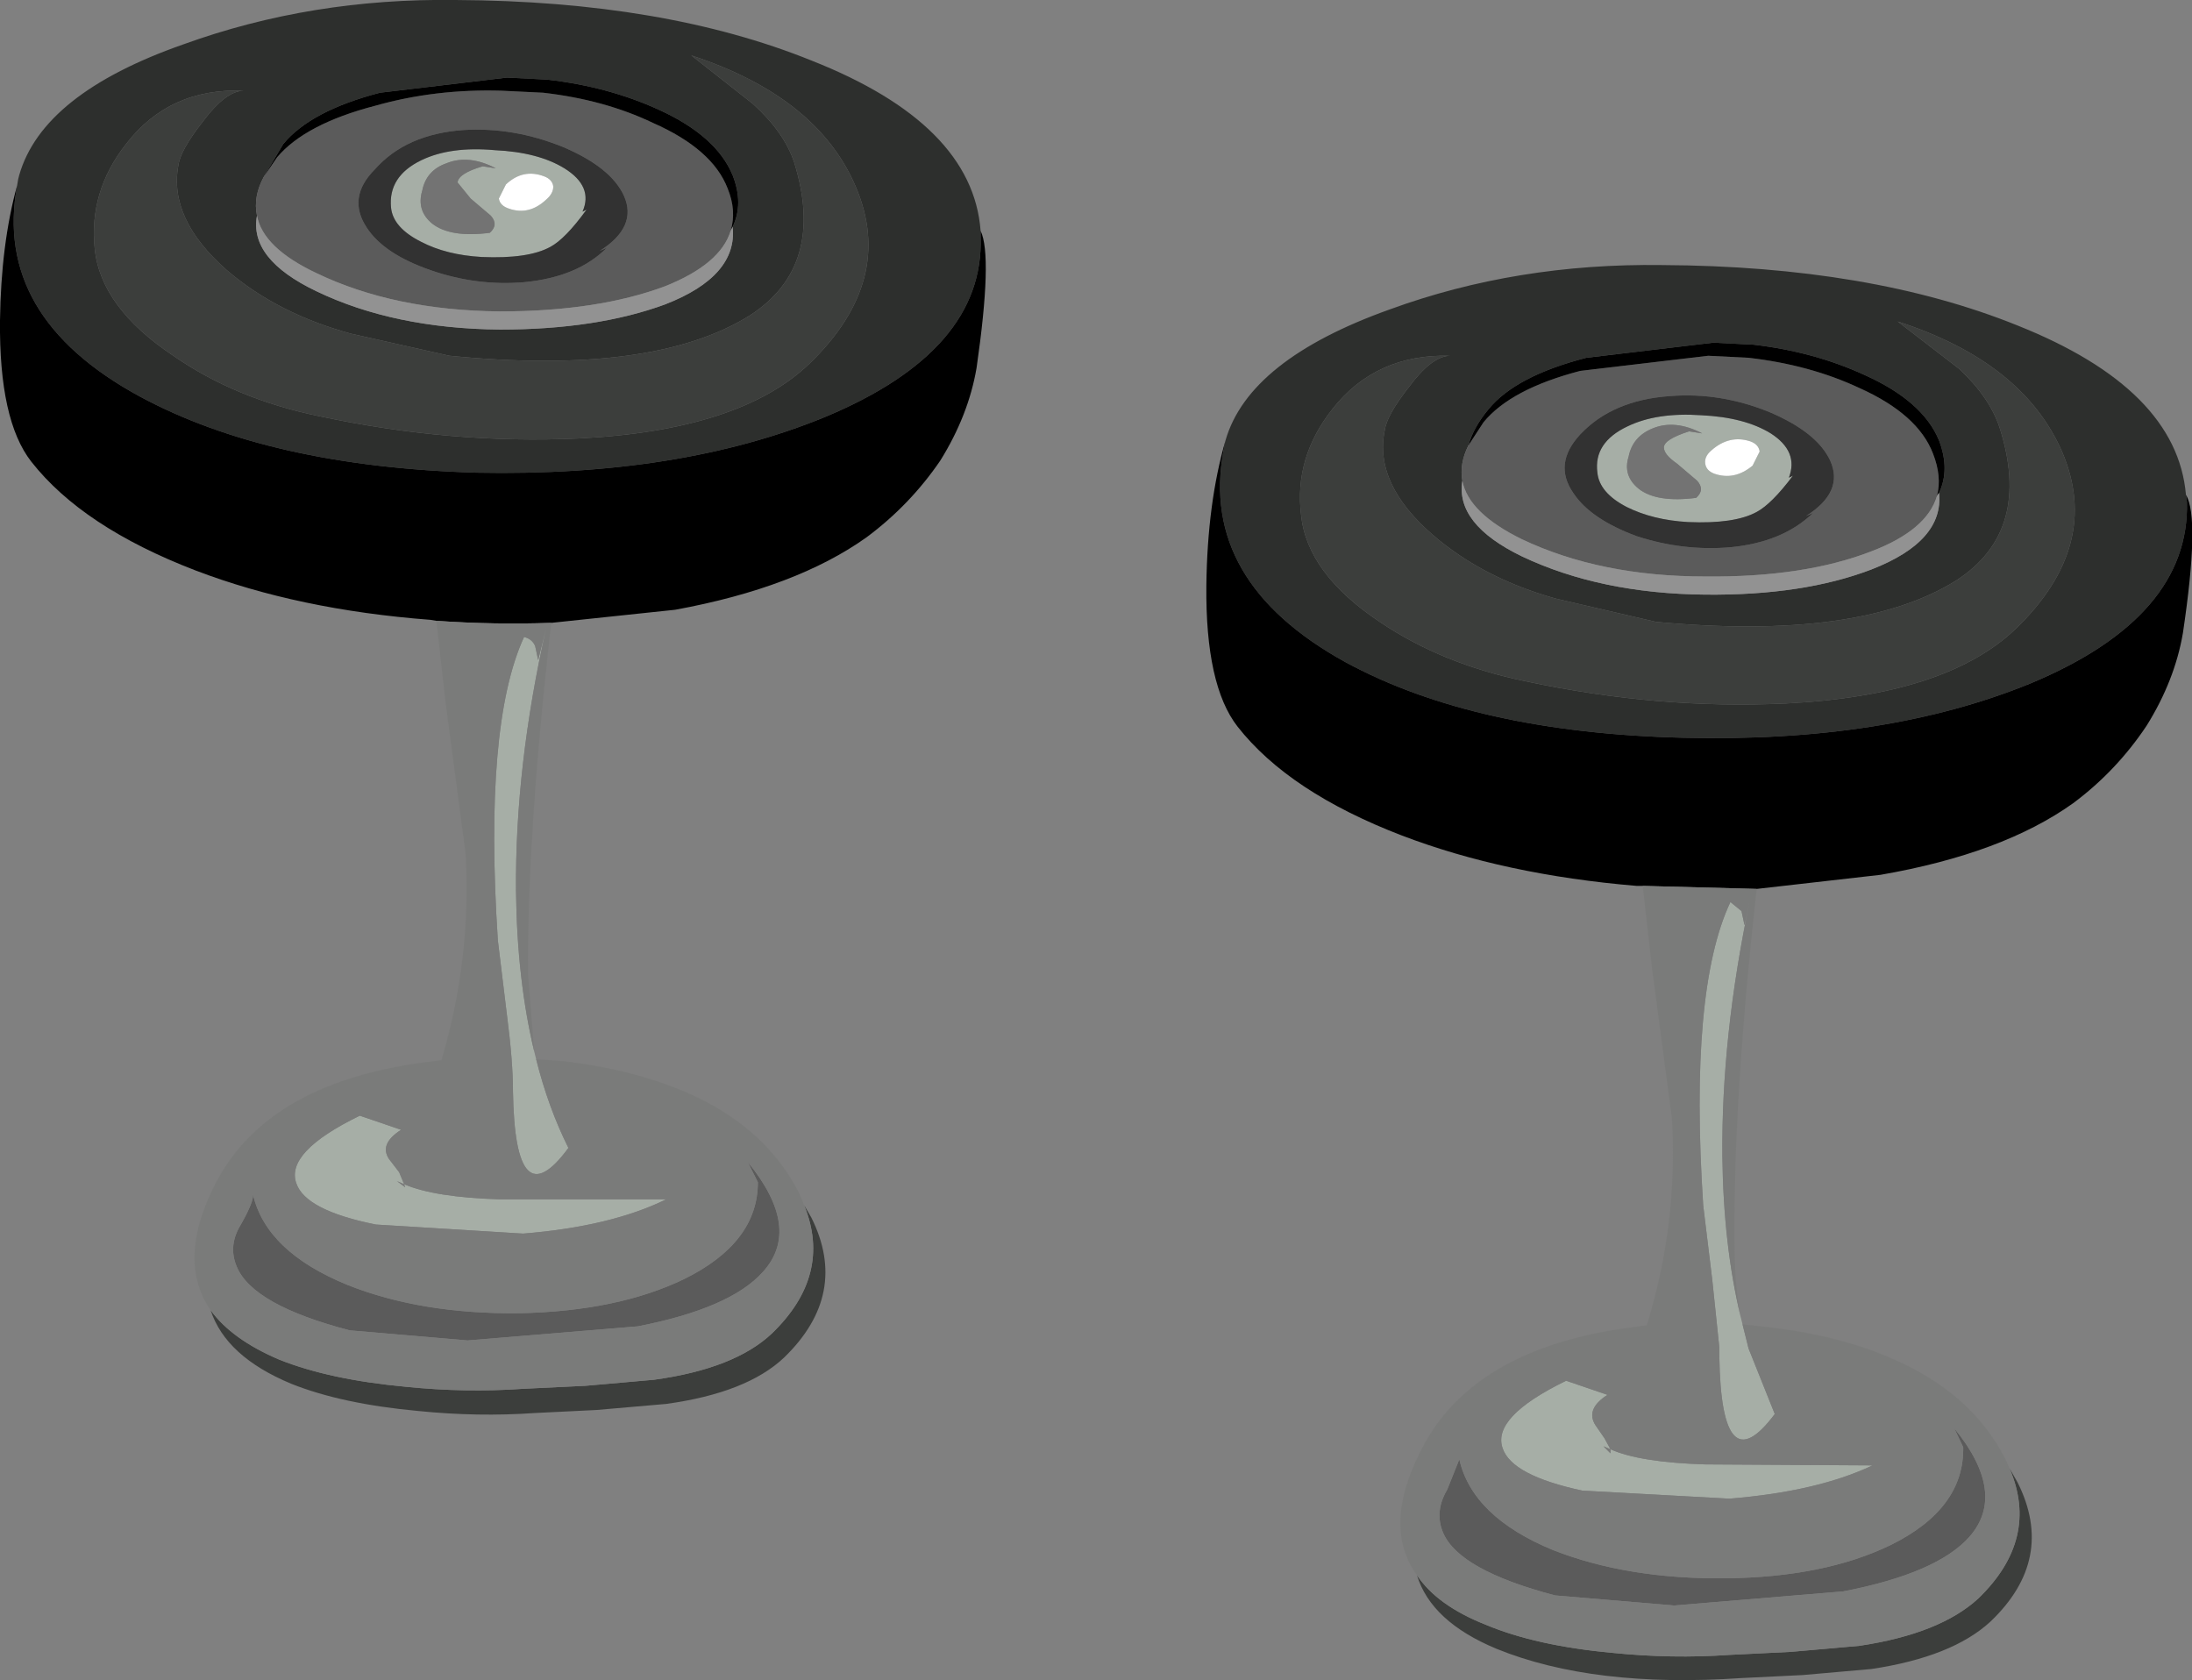
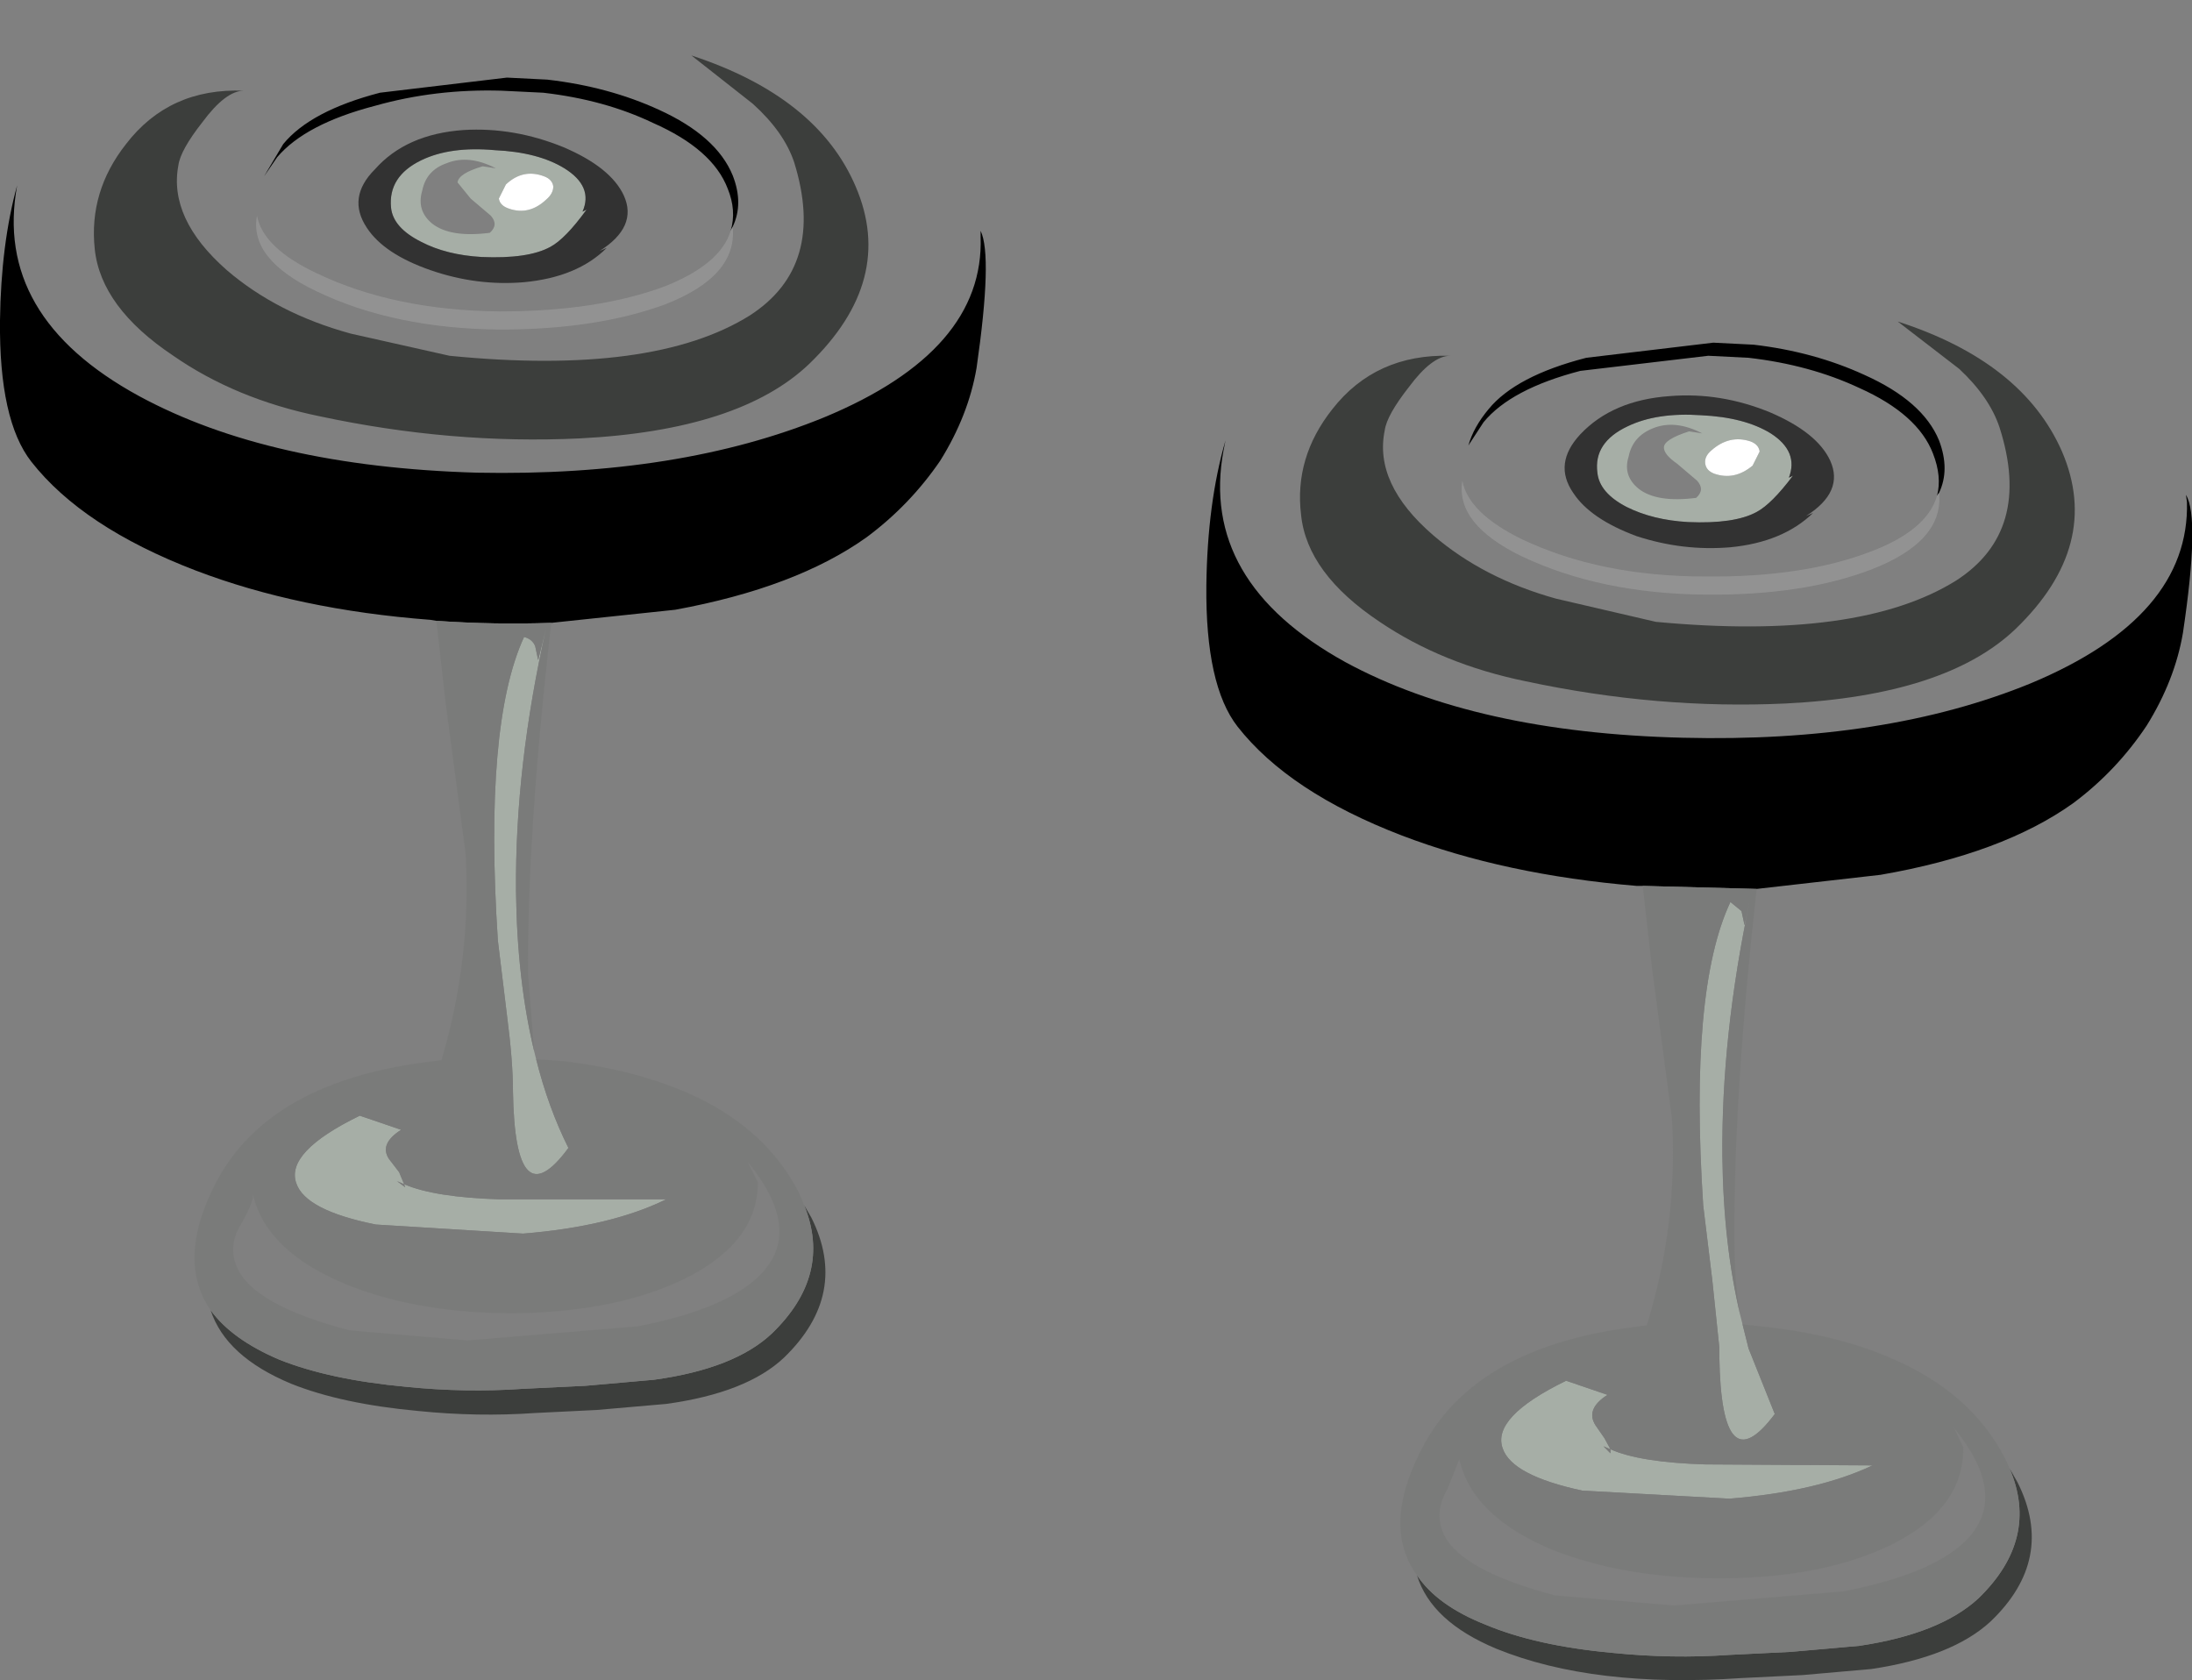
<svg xmlns="http://www.w3.org/2000/svg" height="83.35px" width="108.75px">
  <rect width="100%" height="100%" fill="#808080" stroke="none" />
  <g transform="matrix(1.0, 0.0, 0.0, 1.0, 54.35, 41.7)">
    <path d="M15.55 -22.5 Q14.45 -21.1 14.35 -20.35 13.8 -17.7 16.75 -15.15 19.25 -13.0 22.85 -12.0 L27.8 -10.85 Q37.9 -9.9 42.7 -12.9 46.5 -15.35 44.85 -20.5 44.35 -22.0 42.85 -23.4 L39.8 -25.75 Q46.0 -23.75 47.95 -19.3 49.95 -14.65 45.65 -10.5 42.2 -7.2 34.25 -6.8 27.9 -6.5 21.35 -7.9 17.2 -8.75 14.1 -10.85 10.5 -13.25 10.2 -16.15 9.85 -19.0 11.75 -21.4 13.9 -24.15 17.6 -24.05 16.7 -24.05 15.55 -22.5 M15.95 36.45 Q16.95 37.95 19.35 38.9 21.85 39.95 25.65 40.3 28.6 40.6 31.45 40.4 L34.5 40.25 37.9 39.95 Q41.9 39.35 43.8 37.6 46.85 34.65 45.35 31.15 L45.75 31.85 Q47.65 35.65 44.4 38.75 42.5 40.5 38.5 41.1 L35.1 41.4 32.05 41.55 Q24.7 42.05 19.9 40.1 16.65 38.75 15.95 36.45 M-14.45 18.1 L-14.1 18.7 Q-12.2 22.5 -15.45 25.65 -17.3 27.4 -21.3 27.95 L-24.75 28.25 -27.8 28.4 Q-30.65 28.6 -33.6 28.3 -37.4 27.95 -39.9 26.95 -43.15 25.6 -43.9 23.3 -42.85 24.75 -40.5 25.75 -38.0 26.75 -34.2 27.1 -31.25 27.4 -28.4 27.2 L-25.3 27.05 -21.9 26.75 Q-17.9 26.2 -16.05 24.45 -13.05 21.55 -14.45 18.1 M-44.3 -35.65 Q-45.4 -34.25 -45.5 -33.5 -46.0 -30.85 -43.1 -28.3 -40.6 -26.15 -36.95 -25.15 L-32.05 -24.05 Q-21.95 -23.05 -17.15 -26.05 -13.35 -28.5 -14.95 -33.65 -15.45 -35.15 -17.0 -36.55 L-20.05 -38.95 Q-13.8 -36.9 -11.9 -32.45 -9.9 -27.8 -14.2 -23.65 -17.65 -20.35 -25.6 -19.95 -31.95 -19.65 -38.5 -21.05 -42.65 -21.9 -45.75 -24.05 -49.35 -26.45 -49.65 -29.35 -49.95 -32.2 -48.1 -34.55 -45.95 -37.35 -42.25 -37.2 -43.15 -37.2 -44.3 -35.65" fill="#3c3e3c" fill-rule="evenodd" stroke="none" />
-     <path d="M15.55 -22.5 Q16.7 -24.05 17.6 -24.05 13.9 -24.15 11.75 -21.4 9.85 -19.0 10.2 -16.15 10.5 -13.25 14.1 -10.85 17.2 -8.75 21.35 -7.9 27.9 -6.5 34.25 -6.8 42.2 -7.2 45.65 -10.5 49.95 -14.65 47.95 -19.3 46.0 -23.75 39.8 -25.75 L42.85 -23.4 Q44.35 -22.0 44.85 -20.5 46.5 -15.35 42.7 -12.9 37.9 -9.9 27.8 -10.85 L22.85 -12.0 Q19.25 -13.0 16.75 -15.15 13.8 -17.7 14.35 -20.35 14.45 -21.1 15.55 -22.5 M41.85 -17.25 Q42.4 -18.4 41.85 -19.85 41.05 -21.8 38.15 -23.1 35.65 -24.25 32.65 -24.6 L30.65 -24.7 24.35 -23.95 Q20.85 -23.05 19.5 -21.4 18.75 -20.5 18.5 -19.6 18.05 -18.7 18.2 -17.85 17.85 -15.7 21.15 -14.1 25.05 -12.25 30.25 -12.2 35.1 -12.15 38.5 -13.45 42.1 -14.85 41.85 -17.25 M54.1 -17.15 L54.15 -16.8 Q54.3 -11.1 46.4 -7.8 39.2 -4.85 29.15 -5.1 18.85 -5.35 12.4 -8.85 5.15 -12.85 6.35 -19.35 L6.45 -19.85 Q7.6 -23.85 14.6 -26.35 20.9 -28.65 28.1 -28.55 38.45 -28.5 45.75 -25.55 53.65 -22.4 54.1 -17.15 M-53.5 -32.5 L-53.45 -32.8 -53.4 -33.0 Q-52.25 -37.05 -45.25 -39.5 -38.9 -41.8 -31.75 -41.7 -21.4 -41.65 -14.1 -38.7 -6.1 -35.55 -5.7 -30.25 L-5.7 -29.95 Q-5.5 -24.3 -13.45 -21.0 -20.65 -18.05 -30.7 -18.25 -41.0 -18.55 -47.45 -22.05 -54.7 -26.0 -53.5 -32.5 M-44.3 -35.65 Q-43.15 -37.2 -42.25 -37.2 -45.95 -37.35 -48.1 -34.55 -49.95 -32.2 -49.65 -29.35 -49.35 -26.45 -45.75 -24.05 -42.65 -21.9 -38.5 -21.05 -31.95 -19.65 -25.6 -19.95 -17.65 -20.35 -14.2 -23.65 -9.9 -27.8 -11.9 -32.45 -13.8 -36.9 -20.05 -38.95 L-17.0 -36.55 Q-15.45 -35.15 -14.95 -33.65 -13.35 -28.5 -17.15 -26.05 -21.95 -23.05 -32.05 -24.05 L-36.95 -25.15 Q-40.6 -26.15 -43.1 -28.3 -46.0 -30.85 -45.5 -33.5 -45.4 -34.25 -44.3 -35.65 M-41.25 -32.95 Q-41.8 -31.95 -41.6 -31.0 -42.0 -28.85 -38.65 -27.25 -34.8 -25.4 -29.55 -25.35 -24.75 -25.35 -21.35 -26.6 -17.75 -28.0 -18.0 -30.45 -17.45 -31.6 -18.0 -33.0 -18.8 -34.95 -21.65 -36.25 -24.15 -37.4 -27.2 -37.75 L-29.2 -37.85 -35.5 -37.1 Q-38.95 -36.2 -40.3 -34.55 L-41.25 -32.95" fill="#2d2f2d" fill-rule="evenodd" stroke="none" />
-     <path d="M18.5 -19.6 L19.25 -20.75 Q20.6 -22.4 24.05 -23.3 L30.4 -24.05 32.4 -23.95 Q35.45 -23.6 37.9 -22.45 40.8 -21.15 41.55 -19.2 42.0 -18.05 41.75 -17.1 41.25 -15.4 38.5 -14.35 35.15 -13.05 30.25 -13.1 25.05 -13.1 21.15 -14.95 18.5 -16.25 18.2 -17.85 18.05 -18.7 18.5 -19.6 M35.25 -16.1 Q37.15 -17.3 36.45 -18.85 35.8 -20.25 33.45 -21.25 31.0 -22.25 28.5 -22.05 25.65 -21.85 24.05 -20.15 22.7 -18.7 23.7 -17.25 24.55 -15.95 26.85 -15.1 29.15 -14.35 31.5 -14.55 34.1 -14.8 35.6 -16.25 L35.25 -16.1 M42.6 29.15 Q45.25 32.4 43.35 34.55 41.75 36.35 37.1 37.25 L28.7 37.95 22.8 37.45 Q18.05 36.2 17.25 34.35 16.8 33.3 17.45 32.2 L18.05 30.7 Q18.7 33.55 22.7 35.2 26.4 36.65 31.25 36.6 36.15 36.55 39.45 34.95 43.1 33.15 43.05 30.1 L42.6 29.15 M-41.25 -32.95 L-40.6 -33.9 Q-39.2 -35.55 -35.75 -36.45 -32.75 -37.3 -29.45 -37.2 L-27.4 -37.1 Q-24.35 -36.75 -21.95 -35.6 -19.0 -34.3 -18.25 -32.35 -17.8 -31.25 -18.1 -30.25 -18.6 -28.6 -21.35 -27.5 -24.7 -26.25 -29.55 -26.25 -34.8 -26.3 -38.65 -28.15 -41.3 -29.4 -41.6 -31.0 -41.8 -31.95 -41.25 -32.95 M-35.75 -33.3 Q-37.15 -31.9 -36.15 -30.4 -35.3 -29.1 -33.0 -28.3 -30.7 -27.5 -28.35 -27.7 -25.7 -27.95 -24.25 -29.4 L-24.6 -29.25 Q-22.7 -30.45 -23.4 -32.0 -24.05 -33.4 -26.4 -34.4 -28.85 -35.4 -31.35 -35.25 -34.2 -35.05 -35.75 -33.3 M-17.25 15.95 Q-14.55 19.25 -16.5 21.4 -18.1 23.2 -22.7 24.1 L-31.15 24.8 -37.0 24.3 Q-41.8 23.05 -42.6 21.15 -43.05 20.1 -42.4 19.05 -41.75 17.9 -41.8 17.55 -41.15 20.4 -37.1 22.05 -33.45 23.5 -28.6 23.45 -23.7 23.35 -20.4 21.75 -16.75 19.95 -16.75 16.95 L-17.25 15.95" fill="#5b5b5b" fill-rule="evenodd" stroke="none" />
    <path d="M18.5 -19.6 Q18.75 -20.5 19.5 -21.4 20.85 -23.05 24.35 -23.95 L30.65 -24.7 32.65 -24.6 Q35.65 -24.25 38.15 -23.1 41.05 -21.8 41.85 -19.85 42.4 -18.4 41.85 -17.25 L41.75 -17.1 Q42.0 -18.05 41.55 -19.2 40.8 -21.15 37.9 -22.45 35.45 -23.6 32.4 -23.95 L30.4 -24.05 24.05 -23.3 Q20.6 -22.4 19.25 -20.75 L18.5 -19.6 M6.45 -19.85 L6.35 -19.35 Q5.15 -12.85 12.4 -8.85 18.85 -5.35 29.15 -5.1 39.2 -4.85 46.4 -7.8 54.3 -11.1 54.15 -16.8 L54.1 -17.15 Q54.8 -16.0 53.95 -10.3 53.55 -7.95 52.15 -5.7 50.65 -3.45 48.5 -1.85 45.0 0.65 38.95 1.7 L32.8 2.4 27.15 2.25 26.85 2.25 Q20.3 1.7 15.2 -0.25 9.6 -2.4 7.05 -5.65 5.45 -7.7 5.5 -12.65 5.55 -16.75 6.45 -19.85 M-32.7 -10.9 L-33.0 -10.95 Q-39.55 -11.45 -44.65 -13.4 -50.25 -15.55 -52.8 -18.8 -54.4 -20.85 -54.35 -25.8 -54.3 -29.6 -53.5 -32.5 -54.7 -26.0 -47.45 -22.05 -41.0 -18.55 -30.7 -18.25 -20.65 -18.05 -13.45 -21.0 -5.5 -24.3 -5.7 -29.95 L-5.7 -30.25 Q-5.1 -29.0 -5.9 -23.45 -6.3 -21.1 -7.7 -18.85 -9.2 -16.65 -11.35 -15.05 -14.85 -12.55 -20.85 -11.45 L-27.0 -10.8 Q-29.8 -10.7 -32.7 -10.9 M-18.1 -30.25 Q-17.8 -31.25 -18.25 -32.35 -19.0 -34.3 -21.95 -35.6 -24.35 -36.75 -27.4 -37.1 L-29.45 -37.2 Q-32.75 -37.3 -35.75 -36.45 -39.2 -35.55 -40.6 -33.9 L-41.25 -32.95 -40.3 -34.55 Q-38.95 -36.2 -35.5 -37.1 L-29.2 -37.85 -27.2 -37.75 Q-24.15 -37.4 -21.65 -36.25 -18.8 -34.95 -18.0 -33.0 -17.45 -31.6 -18.0 -30.45 L-18.1 -30.25" fill="#000000" fill-rule="evenodd" stroke="none" />
    <path d="M32.6 -18.6 L32.95 -19.3 Q32.9 -19.65 32.5 -19.8 31.45 -20.15 30.55 -19.35 30.2 -19.05 30.25 -18.7 30.3 -18.35 30.7 -18.2 31.7 -17.85 32.6 -18.6 M34.4 -18.0 L34.6 -18.1 Q33.55 -16.7 32.8 -16.3 31.7 -15.7 29.4 -15.8 27.65 -15.9 26.35 -16.55 25.0 -17.25 24.9 -18.25 24.7 -19.75 26.4 -20.55 27.85 -21.25 30.05 -21.1 32.2 -21.0 33.5 -20.2 34.9 -19.3 34.4 -18.0 M28.85 -18.7 Q28.2 -19.15 28.2 -19.5 28.2 -19.9 29.45 -20.3 L30.1 -20.2 Q28.75 -20.9 27.65 -20.45 26.65 -20.05 26.45 -19.05 26.15 -18.1 26.95 -17.45 27.85 -16.75 29.8 -17.0 30.25 -17.4 29.85 -17.85 L28.85 -18.7 M32.1 24.0 L32.4 25.2 33.7 28.45 Q31.05 32.0 30.95 25.6 L30.95 25.15 30.6 21.8 30.15 18.1 Q29.45 7.4 31.5 3.05 L32.05 3.5 32.2 4.2 32.45 3.05 Q31.05 9.7 31.1 15.65 31.15 20.05 32.0 23.6 L32.1 24.0 M31.45 32.65 L24.15 32.25 Q20.65 31.5 20.2 30.15 19.65 28.6 23.35 26.8 L25.4 27.5 Q24.3 28.2 24.8 29.0 L25.25 29.65 25.55 30.2 Q27.0 30.85 30.25 30.95 L38.55 31.0 Q35.8 32.3 31.45 32.65 M25.55 30.2 L25.2 30.05 25.55 30.4 25.55 30.2 M-27.85 10.45 L-27.75 10.85 Q-27.15 13.25 -26.15 15.25 -28.8 18.85 -28.9 12.45 -28.9 10.95 -29.2 8.65 L-29.65 4.95 Q-30.35 -5.75 -28.35 -10.1 -27.95 -10.0 -27.8 -9.65 L-27.65 -8.95 -27.25 -10.55 Q-28.8 -3.7 -28.75 2.5 -28.7 6.9 -27.85 10.45 M-31.65 -32.65 Q-31.6 -33.1 -30.4 -33.45 L-29.75 -33.35 Q-31.1 -34.05 -32.2 -33.6 -33.2 -33.25 -33.4 -32.25 -33.7 -31.25 -32.9 -30.6 -32.0 -29.9 -30.05 -30.15 -29.6 -30.55 -30.0 -31.0 L-31.0 -31.85 -31.65 -32.65 M-34.95 -31.4 Q-35.1 -32.95 -33.45 -33.75 -32.0 -34.45 -29.8 -34.25 -27.65 -34.15 -26.35 -33.35 -24.9 -32.45 -25.45 -31.2 L-25.25 -31.3 Q-26.3 -29.85 -27.05 -29.45 -28.15 -28.85 -30.45 -28.95 -32.2 -29.05 -33.45 -29.7 -34.85 -30.4 -34.95 -31.4 M-29.25 -32.55 L-29.6 -31.85 Q-29.55 -31.5 -29.1 -31.35 -28.1 -31.0 -27.25 -31.8 -26.9 -32.1 -26.9 -32.45 -26.95 -32.8 -27.35 -32.95 -28.4 -33.35 -29.25 -32.55 M-34.65 16.9 L-34.25 17.2 -34.3 17.05 -34.65 16.9 M-34.55 16.45 L-34.3 17.05 Q-32.8 17.7 -29.55 17.8 L-21.3 17.8 Q-24.05 19.15 -28.4 19.5 L-35.7 19.05 Q-39.2 18.35 -39.65 17.0 -40.2 15.45 -36.5 13.65 L-34.45 14.35 Q-35.55 15.05 -35.05 15.8 L-34.55 16.45" fill="#a6aea6" fill-rule="evenodd" stroke="none" />
    <path d="M32.6 -18.6 Q31.7 -17.85 30.7 -18.2 30.3 -18.35 30.25 -18.7 30.2 -19.05 30.55 -19.35 31.45 -20.15 32.5 -19.8 32.9 -19.65 32.95 -19.3 L32.6 -18.6 M-29.25 -32.55 Q-28.4 -33.35 -27.35 -32.95 -26.95 -32.8 -26.9 -32.45 -26.9 -32.1 -27.25 -31.8 -28.1 -31.0 -29.1 -31.35 -29.55 -31.5 -29.6 -31.85 L-29.25 -32.55" fill="#ffffff" fill-rule="evenodd" stroke="none" />
    <path d="M34.4 -18.0 Q34.9 -19.3 33.5 -20.2 32.2 -21.0 30.05 -21.1 27.85 -21.25 26.4 -20.55 24.7 -19.75 24.9 -18.25 25.0 -17.25 26.35 -16.55 27.65 -15.9 29.4 -15.8 31.7 -15.7 32.8 -16.3 33.55 -16.7 34.6 -18.1 L34.4 -18.0 M35.25 -16.1 L35.6 -16.25 Q34.1 -14.8 31.5 -14.55 29.15 -14.35 26.85 -15.1 24.55 -15.95 23.7 -17.25 22.7 -18.7 24.05 -20.15 25.65 -21.85 28.5 -22.05 31.0 -22.25 33.45 -21.25 35.8 -20.25 36.45 -18.85 37.15 -17.3 35.25 -16.1 M-34.95 -31.4 Q-34.85 -30.4 -33.45 -29.7 -32.2 -29.05 -30.45 -28.95 -28.15 -28.85 -27.05 -29.45 -26.3 -29.85 -25.25 -31.3 L-25.45 -31.2 Q-24.9 -32.45 -26.35 -33.35 -27.65 -34.15 -29.8 -34.25 -32.0 -34.45 -33.45 -33.75 -35.1 -32.95 -34.95 -31.4 M-35.75 -33.3 Q-34.2 -35.05 -31.35 -35.25 -28.85 -35.4 -26.4 -34.4 -24.05 -33.4 -23.4 -32.0 -22.7 -30.45 -24.6 -29.25 L-24.25 -29.4 Q-25.7 -27.95 -28.35 -27.7 -30.7 -27.5 -33.0 -28.3 -35.3 -29.1 -36.15 -30.4 -37.15 -31.9 -35.75 -33.3" fill="#323232" fill-rule="evenodd" stroke="none" />
-     <path d="M28.85 -18.7 L29.85 -17.85 Q30.25 -17.4 29.8 -17.0 27.85 -16.75 26.95 -17.45 26.15 -18.1 26.45 -19.05 26.65 -20.05 27.65 -20.45 28.75 -20.9 30.1 -20.2 L29.45 -20.3 Q28.2 -19.9 28.2 -19.5 28.2 -19.15 28.85 -18.7 M-31.65 -32.65 L-31.0 -31.85 -30.0 -31.0 Q-29.6 -30.55 -30.05 -30.15 -32.0 -29.9 -32.9 -30.6 -33.7 -31.25 -33.4 -32.25 -33.2 -33.25 -32.2 -33.6 -31.1 -34.05 -29.75 -33.35 L-30.4 -33.45 Q-31.6 -33.1 -31.65 -32.65" fill="#737373" fill-rule="evenodd" stroke="none" />
    <path d="M41.75 -17.1 L41.85 -17.25 Q42.1 -14.85 38.5 -13.45 35.1 -12.15 30.25 -12.2 25.05 -12.25 21.15 -14.1 17.85 -15.7 18.2 -17.85 18.5 -16.25 21.15 -14.95 25.05 -13.1 30.25 -13.1 35.15 -13.05 38.5 -14.35 41.25 -15.4 41.75 -17.1 M-41.6 -31.0 Q-41.3 -29.4 -38.65 -28.15 -34.8 -26.3 -29.55 -26.25 -24.7 -26.25 -21.35 -27.5 -18.6 -28.6 -18.1 -30.25 L-18.0 -30.45 Q-17.75 -28.0 -21.35 -26.6 -24.75 -25.35 -29.55 -25.35 -34.8 -25.4 -38.65 -27.25 -42.0 -28.85 -41.6 -31.0" fill="#929292" fill-rule="evenodd" stroke="none" />
    <path d="M27.15 2.25 L32.8 2.4 Q31.65 12.8 31.7 19.8 31.7 22.1 32.0 23.6 31.15 20.05 31.1 15.65 31.05 9.7 32.45 3.05 L32.2 4.2 32.05 3.5 31.5 3.05 Q29.45 7.4 30.15 18.1 L30.6 21.8 30.95 25.15 30.95 25.6 Q31.05 32.0 33.7 28.45 L32.4 25.2 32.1 24.0 33.45 24.15 Q36.85 24.55 39.4 25.65 43.45 27.35 45.15 30.7 L45.35 31.15 Q46.85 34.65 43.8 37.6 41.9 39.35 37.9 39.95 L34.5 40.25 31.45 40.4 Q28.6 40.6 25.65 40.3 21.85 39.95 19.35 38.9 16.95 37.95 15.95 36.45 14.25 34.1 16.05 30.45 18.55 25.2 26.6 24.15 L27.35 24.05 Q28.9 19.05 28.6 13.8 L27.6 6.25 27.15 2.25 M42.6 29.15 L43.05 30.1 Q43.1 33.15 39.45 34.95 36.15 36.55 31.25 36.6 26.4 36.65 22.7 35.2 18.7 33.55 18.05 30.7 L17.45 32.2 Q16.8 33.3 17.25 34.35 18.05 36.2 22.8 37.45 L28.7 37.95 37.1 37.25 Q41.75 36.35 43.35 34.55 45.25 32.4 42.6 29.15 M25.55 30.2 L25.55 30.4 25.2 30.05 25.55 30.2 25.25 29.65 24.8 29.0 Q24.3 28.2 25.4 27.5 L23.35 26.8 Q19.65 28.6 20.2 30.15 20.65 31.5 24.15 32.25 L31.45 32.65 Q35.8 32.3 38.55 31.0 L30.25 30.95 Q27.0 30.85 25.55 30.2 M-27.0 -10.8 Q-28.2 -0.35 -28.15 6.65 L-27.85 10.45 Q-28.7 6.9 -28.75 2.5 -28.8 -3.7 -27.25 -10.55 L-27.65 -8.95 -27.8 -9.65 Q-27.95 -10.0 -28.35 -10.1 -30.35 -5.75 -29.65 4.95 L-29.2 8.65 Q-28.9 10.95 -28.9 12.45 -28.8 18.85 -26.15 15.25 -27.15 13.25 -27.75 10.85 L-26.35 10.95 Q-23.0 11.35 -20.4 12.45 -16.4 14.15 -14.7 17.5 L-14.45 18.1 Q-13.05 21.55 -16.05 24.45 -17.9 26.2 -21.9 26.75 L-25.3 27.05 -28.4 27.2 Q-31.25 27.4 -34.2 27.1 -38.0 26.75 -40.5 25.75 -42.85 24.75 -43.9 23.3 -45.55 20.9 -43.8 17.3 -41.3 12.05 -33.25 11.0 L-32.45 10.9 Q-30.95 5.85 -31.25 0.65 L-32.25 -6.9 -32.7 -10.9 Q-29.8 -10.7 -27.0 -10.8 M-17.25 15.95 L-16.75 16.95 Q-16.75 19.95 -20.4 21.75 -23.7 23.35 -28.6 23.45 -33.45 23.5 -37.1 22.05 -41.15 20.4 -41.8 17.55 -41.75 17.9 -42.4 19.05 -43.05 20.1 -42.6 21.15 -41.8 23.05 -37.0 24.3 L-31.15 24.8 -22.7 24.1 Q-18.1 23.2 -16.5 21.4 -14.55 19.25 -17.25 15.95 M-34.55 16.45 L-35.05 15.8 Q-35.55 15.05 -34.45 14.35 L-36.5 13.65 Q-40.2 15.45 -39.65 17.0 -39.2 18.35 -35.7 19.05 L-28.4 19.5 Q-24.05 19.15 -21.3 17.8 L-29.55 17.8 Q-32.8 17.7 -34.3 17.05 L-34.55 16.45 M-34.65 16.9 L-34.3 17.05 -34.25 17.2 -34.65 16.9" fill="#7a7b7a" fill-rule="evenodd" stroke="none" />
  </g>
</svg>